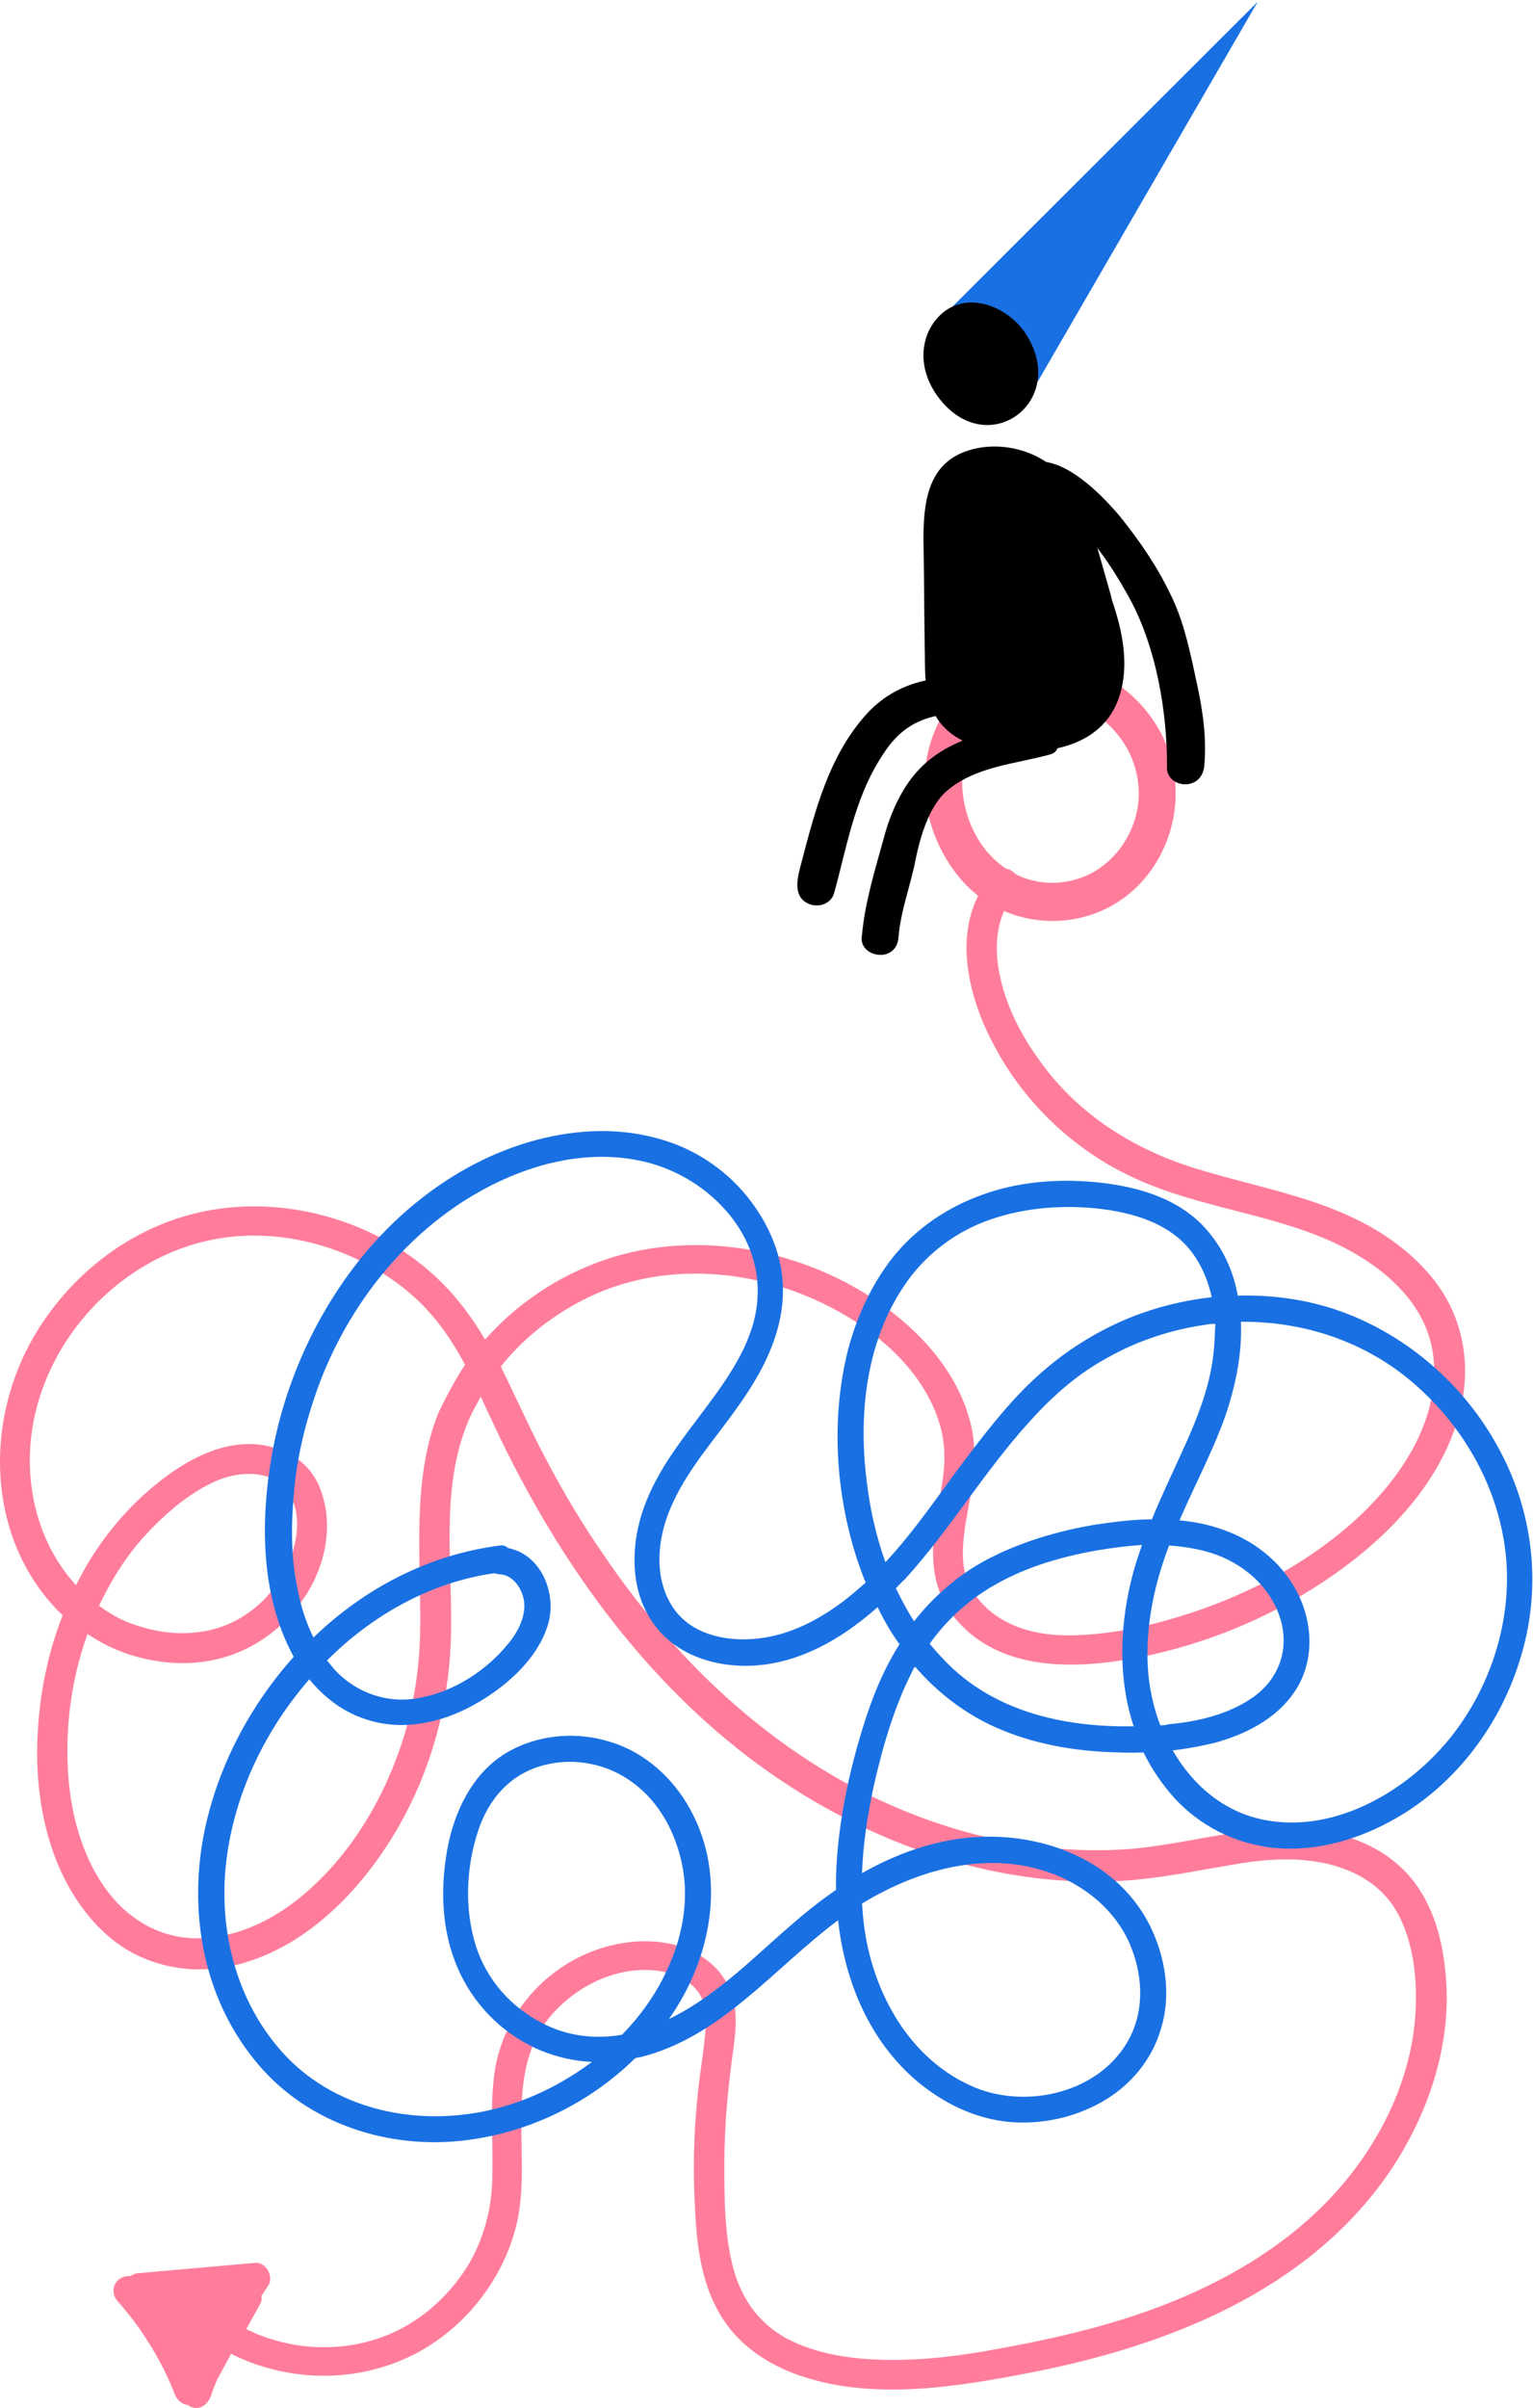
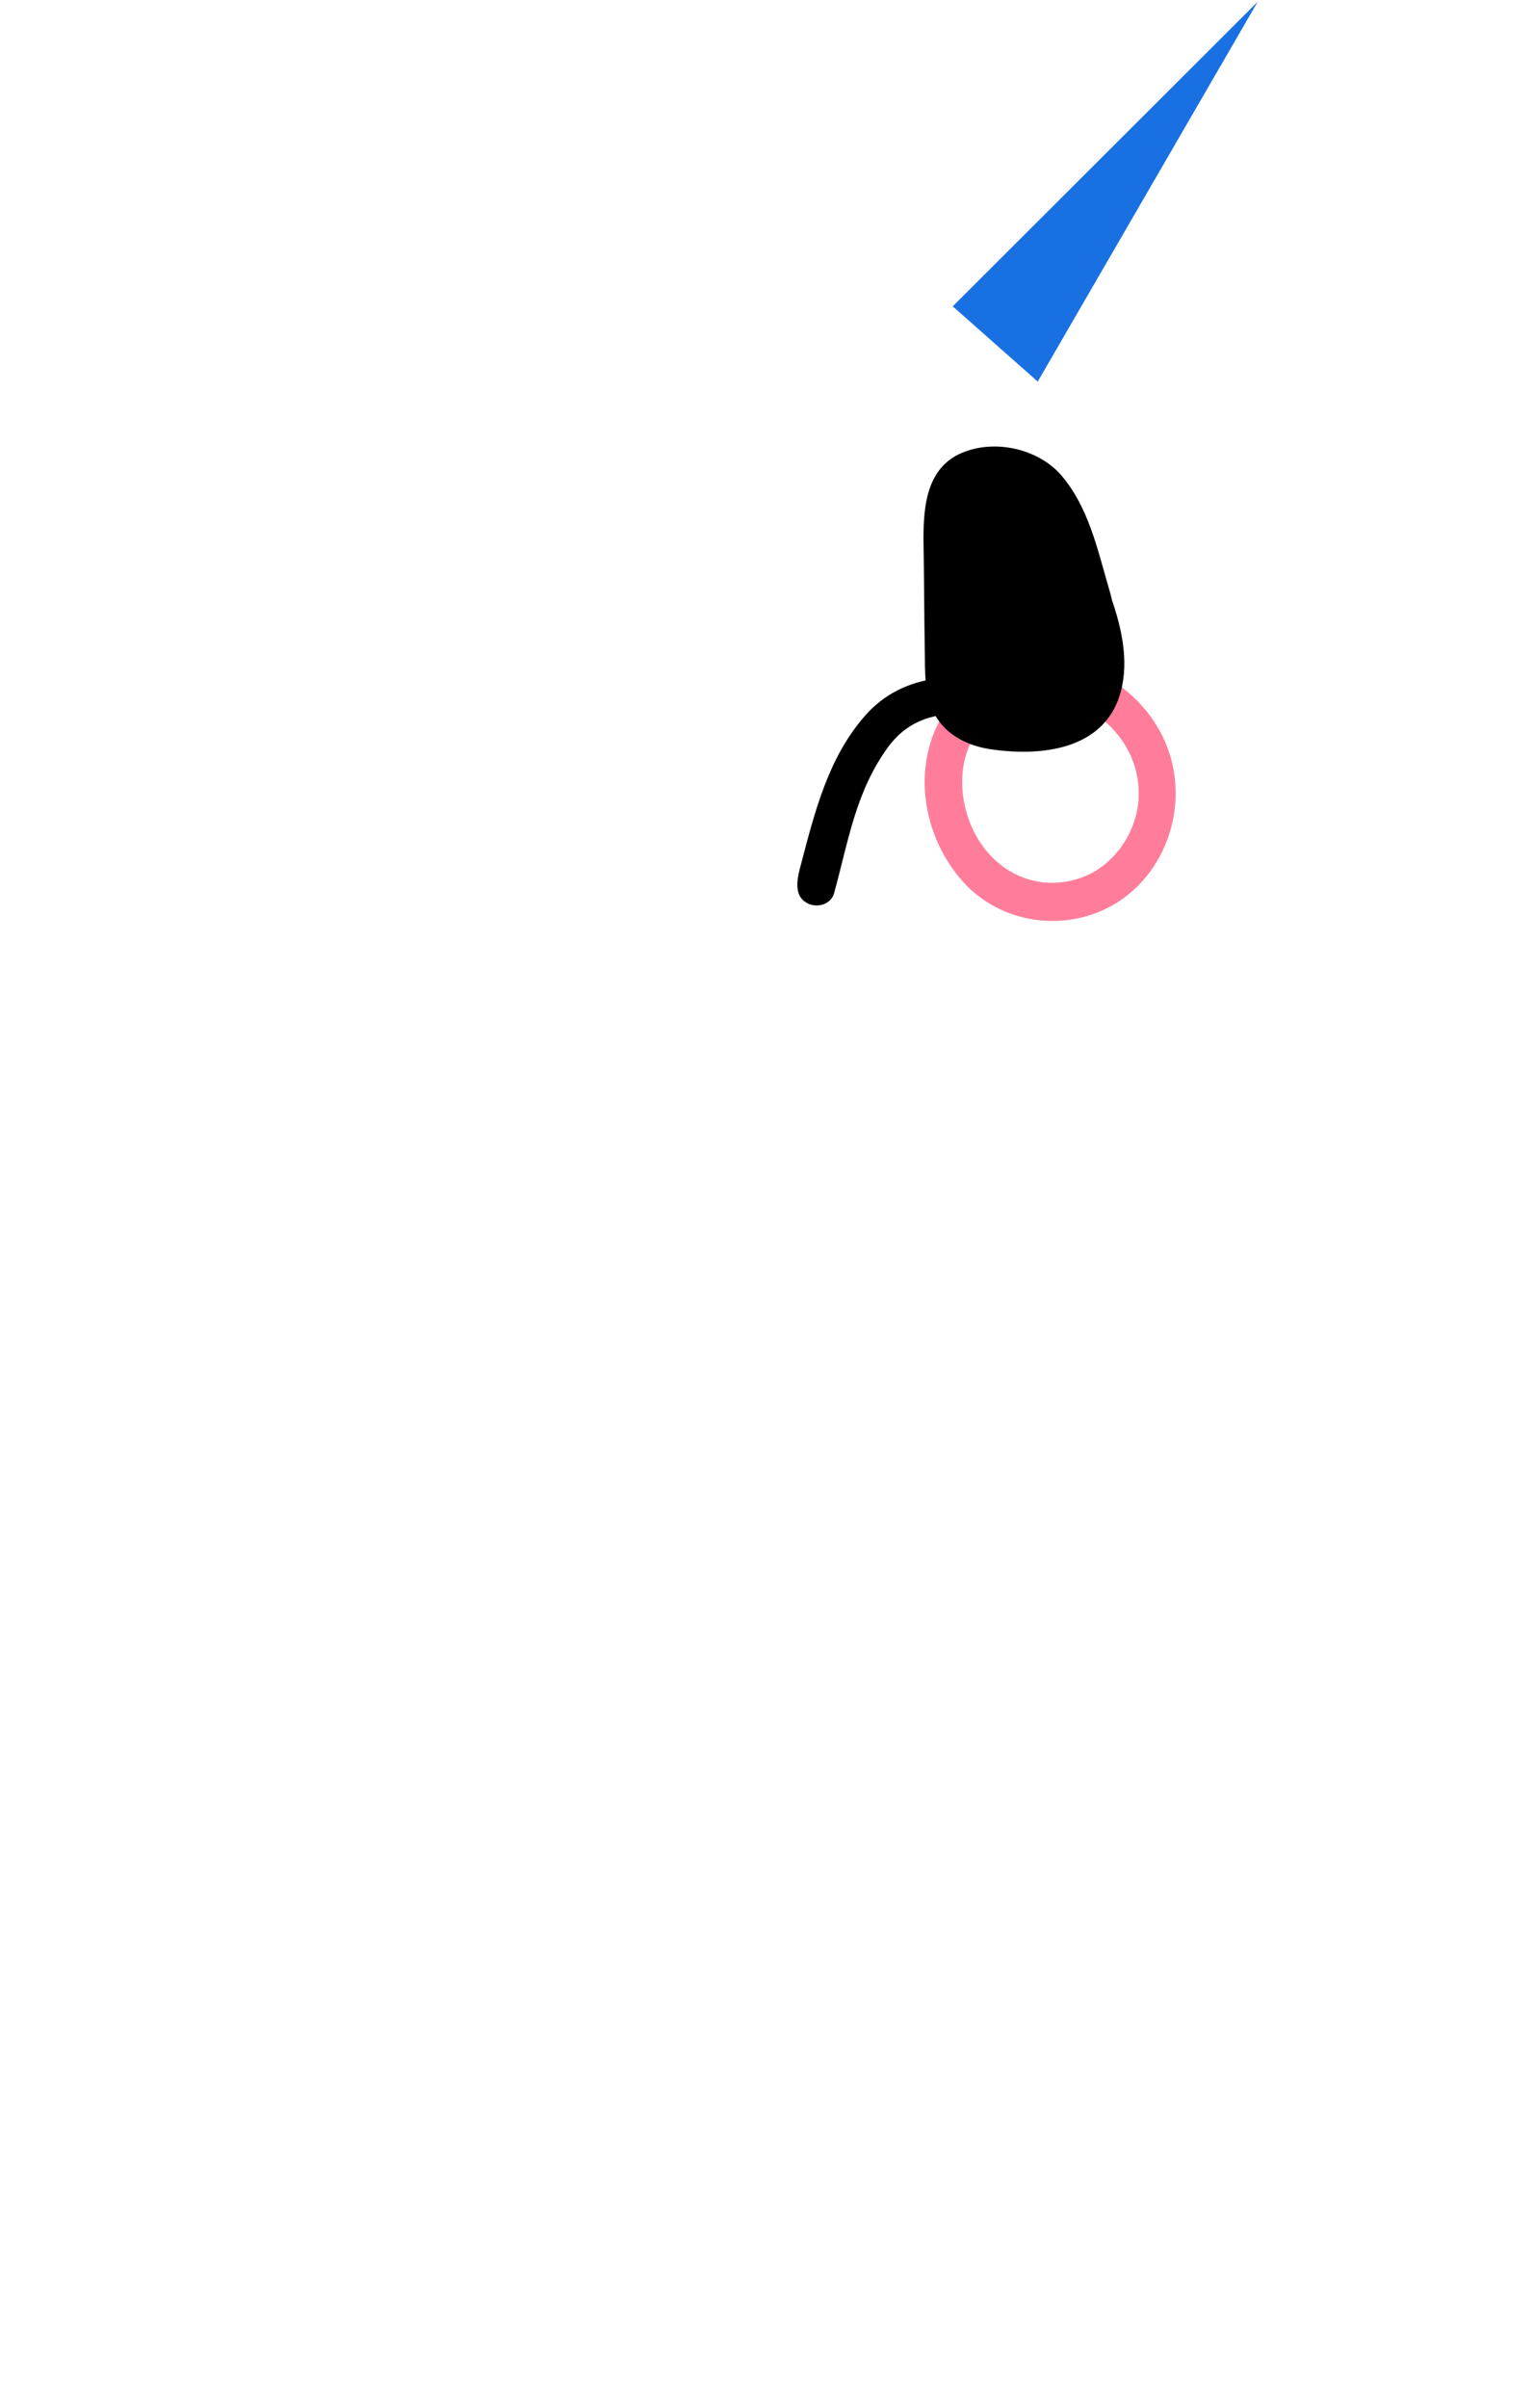
<svg xmlns="http://www.w3.org/2000/svg" width="158" height="248" viewBox="0 0 158 248" fill="none">
  <path d="M111.006 68.415C111.084 68.415 111.084 68.415 111.161 68.493C111.239 68.493 111.239 68.493 111.316 68.571C116.28 70.13 120.236 74.42 121.011 79.645C121.864 85.105 119.227 90.876 114.264 93.449C109.145 96.101 102.63 94.931 98.907 90.408C95.261 86.04 94.098 79.645 96.735 74.42C99.294 69.351 105.654 66.465 111.006 68.415ZM100.768 86.352C102.94 90.018 107.05 91.812 111.161 90.486C114.884 89.316 117.444 85.416 117.366 81.595C117.288 76.682 113.566 72.86 108.99 71.924C108.912 71.924 108.912 71.924 108.834 71.846C105.887 71.3 102.862 72.548 101.001 74.966C98.441 78.163 98.752 82.999 100.768 86.352Z" fill="#FF7D9B" />
-   <path d="M19.823 247.941C19.636 247.879 19.511 247.817 19.386 247.693C18.762 247.631 18.262 247.197 18.012 246.576C16.701 243.164 14.577 239.752 12.142 237.023C11.58 236.402 11.517 235.472 12.142 234.851C12.454 234.541 13.016 234.355 13.453 234.417C13.703 234.231 14.015 234.107 14.328 234.107L26.256 233.052C27.443 232.928 28.255 234.479 27.63 235.41C27.38 235.782 27.193 236.092 26.943 236.464C27.006 236.774 26.943 237.085 26.756 237.395C26.319 238.201 25.819 239.07 25.382 239.876C30.565 242.42 36.873 242.42 41.932 239.504C44.492 238.015 46.678 235.844 48.24 233.3C49.863 230.571 50.675 227.531 50.738 224.367C50.863 220.521 50.425 216.736 51.05 212.952C51.612 209.788 53.173 206.872 55.484 204.577C57.67 202.406 60.48 200.855 63.541 200.234C66.538 199.614 69.911 199.862 72.471 201.599C73.845 202.53 74.845 203.771 75.407 205.321C76.031 207.121 75.844 209.106 75.594 210.967C75.032 214.937 74.657 218.846 74.657 222.878C74.657 226.352 74.657 230.012 75.532 233.424C76.344 236.588 78.092 239.194 81.028 240.807C84.15 242.482 87.835 242.978 91.332 243.04C95.267 243.102 99.201 242.606 103.073 241.861C109.943 240.621 116.813 238.946 123.183 236.03C129.304 233.238 134.987 229.33 139.171 223.995C143.043 219.094 145.729 212.952 145.916 206.624C146.041 203.46 145.604 199.986 144.105 197.132C142.606 194.341 139.983 192.728 136.923 191.983C133.551 191.177 130.053 191.487 126.681 192.107C122.934 192.728 119.186 193.534 115.314 193.72C101.012 194.465 86.96 188.819 75.906 180.01C65.04 171.325 56.983 159.6 51.112 147.192C50.613 146.076 50.051 144.959 49.551 143.842C49.239 144.401 48.927 145.021 48.614 145.579C45.304 152.59 46.616 160.592 46.491 168.037C46.366 175.543 44.367 182.864 40.37 189.316C36.748 195.147 31.315 200.607 24.445 202.344C21.135 203.15 17.762 202.964 14.64 201.599C11.892 200.421 9.706 198.311 8.02 195.83C4.585 190.743 3.523 184.229 3.898 178.211C4.148 174.179 4.96 170.146 6.458 166.362C3.461 163.508 1.4 159.724 0.525 155.567C-0.849 149.115 0.525 142.291 4.023 136.77C7.458 131.373 12.704 127.154 18.887 125.293C25.132 123.432 31.939 124.114 37.81 126.782C40.683 128.085 43.306 129.884 45.554 132.117C47.303 133.854 48.739 135.839 49.988 137.949C50.051 137.887 50.113 137.825 50.176 137.763C54.36 133.11 60.168 129.822 66.351 128.705C73.283 127.464 80.465 128.705 86.773 131.869C92.581 134.847 98.202 139.81 99.951 146.262C100.95 149.86 100.138 153.334 99.514 156.932C99.264 158.607 99.076 160.344 99.451 162.019C99.826 163.446 100.638 164.625 101.699 165.618C104.198 167.913 107.633 168.533 110.943 168.409C114.565 168.285 118.125 167.541 121.56 166.486C128.117 164.501 134.612 161.151 139.671 156.56C144.168 152.465 148.165 146.696 147.79 140.368C147.415 134.04 141.982 129.884 136.611 127.589C129.866 124.735 122.434 124.176 115.876 120.826C110.068 117.911 105.197 113.072 102.262 107.302C99.514 102.029 97.952 94.771 102.449 89.932C103.823 88.443 106.009 90.676 104.635 92.103C102.636 94.274 102.449 97.5 103.011 100.292C103.636 103.394 105.072 106.31 106.883 108.853C110.755 114.499 116.501 118.221 122.996 120.268C129.928 122.439 137.36 123.432 143.418 127.713C146.104 129.636 148.414 132.055 149.726 135.033C151.1 138.197 151.35 141.671 150.538 145.021C149.039 151.659 144.168 157.18 138.797 161.213C132.926 165.617 125.994 168.781 118.812 170.394C111.754 171.945 102.824 172.628 98.015 166.114C95.704 162.95 95.954 159.104 96.641 155.381C96.953 153.582 97.39 151.721 97.328 149.86C97.328 148.247 96.953 146.696 96.329 145.207C93.768 139.127 87.398 134.909 81.34 132.8C74.969 130.628 67.85 130.504 61.605 133.172C57.733 134.847 54.235 137.452 51.612 140.74C51.675 140.802 51.737 140.926 51.737 140.989C53.361 144.276 54.797 147.565 56.546 150.79C58.232 153.954 60.043 156.994 62.104 159.972C70.036 171.697 80.84 181.747 94.205 186.896C100.95 189.502 108.132 190.867 115.377 190.494C122.934 190.122 130.49 186.958 138.047 188.943C141.42 189.812 144.417 191.673 146.291 194.589C148.289 197.629 148.976 201.475 149.101 205.011C149.289 211.711 146.853 218.411 143.043 223.933C134.612 236.03 120.248 241.613 106.259 244.343C98.577 245.832 90.021 247.259 82.401 244.653C79.029 243.474 75.969 241.427 74.158 238.263C72.347 235.161 71.847 231.501 71.659 227.965C71.41 223.933 71.472 219.838 71.909 215.744C72.097 213.696 72.471 211.711 72.659 209.664C72.846 208.113 72.909 206.314 71.847 205.011C70.161 202.902 66.851 202.592 64.353 203.088C61.48 203.646 58.857 205.259 56.921 207.431C51.862 213.2 54.672 221.327 53.423 228.213C52.237 234.541 47.678 240.311 41.745 242.916C36.061 245.46 29.379 245.211 23.82 242.42L22.509 244.839C22.509 244.901 22.447 244.901 22.447 244.901C22.197 245.522 21.947 246.08 21.759 246.7C21.447 247.631 20.635 248.189 19.823 247.941ZM13.953 167.354C16.826 168.347 19.948 168.533 22.821 167.541C25.507 166.61 27.755 164.625 29.129 162.205C30.503 159.848 31.315 156.312 29.816 153.83C28.255 151.287 24.632 151.473 22.259 152.528C19.324 153.83 16.763 156.126 14.64 158.483C12.829 160.53 11.392 162.888 10.206 165.369C11.392 166.238 12.579 166.92 13.953 167.354ZM47.927 140.554C47.365 139.5 46.741 138.445 46.054 137.452C44.367 134.971 42.182 132.862 39.621 131.249C34.687 128.085 28.504 126.596 22.696 127.526C10.768 129.45 1.587 141.299 3.273 153.272C3.773 156.994 5.334 160.53 7.832 163.26C8.457 162.019 9.144 160.778 9.956 159.6C11.829 156.808 14.14 154.327 16.826 152.279C19.698 150.108 23.196 148.309 26.943 148.805C28.567 149.053 30.191 149.736 31.377 150.853C32.751 152.155 33.376 153.954 33.626 155.816C34 158.979 33.001 162.267 31.128 164.873C29.254 167.541 26.568 169.588 23.446 170.58C20.198 171.635 16.576 171.449 13.328 170.394C11.767 169.898 10.331 169.154 9.019 168.285C7.208 173.31 6.583 178.769 7.145 184.043C7.708 189.13 9.831 194.961 14.39 197.877C19.761 201.351 26.319 199.18 30.878 195.457C36.186 191.177 39.808 184.911 41.745 178.459C42.744 175.047 43.243 171.511 43.306 167.913C43.368 164.067 43.118 160.158 43.243 156.312C43.368 152.652 43.805 148.929 45.179 145.517C45.991 143.842 46.866 142.167 47.927 140.554Z" fill="#FF7D9B" />
-   <path d="M154.715 149.639C151.389 143.179 145.65 137.958 138.891 135.32C135.297 133.92 131.435 133.328 127.573 133.436C127.09 130.744 125.91 128.214 123.872 126.115C120.975 123.208 116.845 122.131 112.929 121.754C109.014 121.377 104.937 121.7 101.236 123.046C97.642 124.338 94.424 126.491 92.01 129.506C89.81 132.305 88.309 135.589 87.397 139.034C85.627 146.086 86.109 153.784 88.362 160.675C88.63 161.428 88.899 162.236 89.22 162.989C88.362 163.743 87.504 164.497 86.538 165.196C83.856 167.134 80.853 168.588 77.527 168.803C74.523 169.019 71.144 168.211 69.374 165.573C67.389 162.613 67.711 158.629 69.052 155.453C70.661 151.523 73.611 148.347 76.025 144.902C78.493 141.457 80.585 137.581 80.692 133.22C80.799 129.56 79.297 126.061 76.99 123.208C74.684 120.355 71.466 118.255 67.925 117.286C63.795 116.102 59.397 116.317 55.32 117.394C47.971 119.332 41.535 124.069 36.868 129.99C32.362 135.75 29.305 142.641 28.017 149.854C26.837 156.637 26.837 164.281 30.216 170.526C30.216 170.58 30.27 170.58 30.27 170.633C25.443 176.017 22.01 182.799 20.829 189.905C19.542 197.98 21.259 206.324 26.623 212.622C31.826 218.759 40.086 221.397 47.971 220.428C54.569 219.62 60.738 216.606 65.458 211.976C65.619 211.923 65.833 211.869 65.994 211.869C74.362 209.769 79.726 202.717 86.377 197.765C87.075 204.117 89.65 210.254 94.584 214.399C97.32 216.66 100.538 218.221 104.079 218.544C107.297 218.813 110.676 218.113 113.519 216.498C116.416 214.883 118.669 212.245 119.634 209.016C120.761 205.409 120.117 201.479 118.454 198.195C114.753 190.982 106.117 188.236 98.5 189.421C95.121 189.959 91.849 191.197 88.845 192.92C88.952 189.851 89.435 186.783 90.079 183.822C90.991 179.839 92.171 175.747 94.048 172.087C94.102 171.925 94.209 171.764 94.316 171.656C96.462 174.133 99.037 176.178 102.04 177.632C105.795 179.408 109.818 180.216 113.948 180.431C115.236 180.485 116.523 180.539 117.864 180.485C118.669 182.153 119.742 183.715 121.029 185.168C123.657 188.021 127.144 189.798 131.006 190.282C135.19 190.767 139.481 189.636 143.182 187.644C149.673 184.199 154.5 177.955 156.646 170.956C158.899 163.851 158.148 156.207 154.715 149.639ZM93.19 132.413C95.174 129.452 98.071 127.137 101.397 125.845C105.044 124.446 109.014 124.069 112.929 124.446C116.577 124.823 120.493 125.899 122.799 128.914C123.872 130.313 124.515 131.928 124.891 133.597C121.994 133.92 119.152 134.62 116.47 135.697C112.929 137.15 109.765 139.142 106.922 141.726C104.293 144.094 102.094 146.894 99.948 149.693C97.106 153.407 94.477 157.445 91.259 160.89C90.293 158.198 89.65 155.345 89.328 152.546C88.469 145.763 89.221 138.281 93.19 132.413ZM125.159 138.334C124.945 142.372 123.389 146.14 121.726 149.747C120.707 152.008 119.634 154.215 118.722 156.476C116.791 156.476 114.807 156.745 112.929 157.014C109.067 157.66 105.205 158.79 101.719 160.621C98.768 162.182 96.247 164.389 94.209 166.973C93.512 165.896 92.922 164.766 92.332 163.581C92.653 163.259 92.922 162.936 93.243 162.666C97.91 157.552 101.45 151.523 106.117 146.409C108.477 143.771 111.106 141.457 114.217 139.788C117.381 138.011 120.922 136.881 124.516 136.396C124.784 136.343 124.998 136.343 125.266 136.343C125.213 136.989 125.213 137.635 125.159 138.334ZM119.581 177.685C118.83 175.694 118.401 173.648 118.293 171.549C118.079 167.296 118.991 163.097 120.493 159.167C121.941 159.275 123.389 159.49 124.784 159.921C128.056 160.944 130.952 163.366 131.971 166.758C132.883 169.772 131.864 172.733 129.397 174.617C126.876 176.501 123.55 177.309 120.439 177.578C120.171 177.685 119.903 177.685 119.581 177.685ZM50.975 162.02C51.136 162.074 51.297 162.128 51.458 162.128C52.799 162.182 53.711 163.42 53.979 164.712C54.301 166.327 53.389 168.05 52.423 169.234C50.117 172.087 46.738 174.24 43.144 174.886C39.925 175.478 36.707 174.348 34.508 171.979C34.239 171.656 33.971 171.333 33.703 171.01C38.316 166.381 44.377 162.936 50.975 162.02ZM64.117 209.554C61.328 210.038 58.485 209.715 55.91 208.37C52.638 206.701 50.171 203.902 49.044 200.402C47.864 196.634 48.025 192.382 49.259 188.613C50.331 185.276 52.638 182.638 56.125 181.777C59.236 180.969 62.669 181.669 65.243 183.607C68.033 185.653 69.695 188.882 70.339 192.22C71.037 195.881 70.285 199.703 68.676 203.04C67.55 205.463 65.994 207.616 64.117 209.554ZM109.282 193.297C112.554 194.75 115.343 197.28 116.63 200.672C117.864 203.848 117.918 207.508 116.094 210.469C112.929 215.691 105.473 217.252 100.109 214.829C93.351 211.815 89.596 204.494 88.952 197.388C88.899 196.957 88.899 196.527 88.845 196.042C94.96 192.328 102.47 190.336 109.282 193.297ZM88.362 179.839C87.129 184.253 86.27 188.882 86.163 193.458C86.163 193.835 86.163 194.266 86.163 194.642C82.837 196.903 79.941 199.703 76.937 202.34C74.469 204.494 71.841 206.539 68.945 207.939C73.343 201.694 74.952 193.297 71.144 186.352C69.374 183.122 66.477 180.485 62.937 179.408C59.558 178.331 55.749 178.601 52.638 180.269C49.098 182.153 47.113 185.868 46.255 189.69C45.397 193.727 45.397 198.142 46.899 202.017C48.293 205.678 50.975 208.746 54.462 210.577C56.5 211.653 58.753 212.245 61.006 212.353C58.056 214.56 54.73 216.229 51.19 217.144C43.895 219.028 35.634 217.682 30.056 212.353C24.531 206.97 22.385 199.003 23.351 191.466C24.209 184.63 27.374 178.116 31.879 172.948C33.381 174.779 35.312 176.286 37.619 177.039C41.374 178.331 45.45 177.47 48.83 175.586C52.048 173.81 55.427 170.903 56.5 167.242C57.412 164.066 55.749 160.082 52.37 159.436C52.155 159.221 51.833 159.113 51.565 159.167C44.27 160.082 37.619 163.528 32.309 168.642C31.504 167.027 30.968 165.304 30.646 163.528C29.948 160.244 30.002 156.799 30.324 153.407C30.646 149.908 31.504 146.463 32.684 143.125C35.044 136.558 39.121 130.529 44.485 126.115C50.278 121.323 58.377 117.932 65.994 119.547C72.538 120.893 78.6 126.707 78.063 133.812C77.795 137.904 75.328 141.51 72.968 144.687C70.446 148.078 67.711 151.362 66.316 155.399C65.082 158.898 64.922 163.151 66.853 166.435C68.623 169.557 71.948 171.172 75.435 171.495C81.121 172.033 86.27 169.234 90.454 165.519C91.098 166.865 91.849 168.157 92.707 169.342C90.615 172.625 89.381 176.232 88.362 179.839ZM98.232 171.872C97.374 171.064 96.569 170.203 95.818 169.288C97.427 167.027 99.466 165.089 101.933 163.581C105.259 161.536 109.014 160.405 112.876 159.706C114.431 159.436 116.04 159.221 117.703 159.113C117.381 160.029 117.06 160.998 116.791 161.967C115.397 167.134 115.182 172.787 116.845 177.793C110.14 177.901 103.274 176.501 98.232 171.872ZM149.726 178.654C145.328 184.307 137.711 188.882 130.309 187.429C126.125 186.622 122.906 183.822 120.868 180.269C122.316 180.108 123.711 179.839 125.106 179.516C128.324 178.654 131.542 177.039 133.42 174.24C135.458 171.226 135.351 167.35 133.795 164.174C132.079 160.728 128.914 158.36 125.266 157.283C124.033 156.906 122.799 156.691 121.565 156.583C122.96 153.353 124.569 150.285 125.857 147.001C127.144 143.664 128.056 139.842 127.895 136.127C133.956 136.073 139.91 137.904 144.738 141.672C150.209 145.978 154.125 152.331 155.09 159.275C156.056 166.112 153.91 173.271 149.726 178.654Z" fill="#1970E3" />
-   <path d="M108.354 75.858C103.938 74.323 98.123 75.785 94.884 79.075C93.044 80.903 91.792 83.682 91.13 86.168C90.246 89.385 89.142 92.895 88.848 96.258C88.333 98.598 92.381 99.329 92.602 96.551C92.823 93.772 93.853 91.213 94.369 88.508C94.81 86.314 95.694 83.243 97.387 81.635C100.331 78.929 104.6 78.71 108.281 77.686C109.311 77.394 109.238 76.151 108.354 75.858Z" fill="black" />
  <path d="M102.54 70.155C97.534 69.205 92.529 69.79 89.07 73.811C85.389 78.052 83.991 83.536 82.592 88.874C82.224 90.263 81.635 92.237 83.254 93.041C84.285 93.553 85.684 93.115 85.978 91.945C87.45 86.607 88.186 81.489 91.572 76.882C93.265 74.616 95.474 73.665 98.197 73.519C100.111 73.373 101.583 73.592 102.982 72.129C103.644 71.472 103.423 70.302 102.54 70.155Z" fill="black" />
  <path d="M114.242 60.431C113.065 56.41 112.181 52.242 109.384 48.952C107.102 46.319 102.907 45.296 99.594 46.465C95.546 47.855 95.178 51.949 95.178 55.532C95.251 59.627 95.251 63.721 95.325 67.743C95.325 70.01 95.399 72.496 96.871 74.397C98.122 76.005 100.11 76.883 102.171 77.175C107.765 77.98 114.095 77.029 115.567 71.033C116.303 68.035 115.641 64.818 114.61 61.82C114.537 61.455 114.39 60.943 114.242 60.431Z" fill="black" />
-   <path d="M123.371 70.448C122.709 67.377 122.046 64.013 120.648 61.235C119.249 58.31 117.482 55.751 115.495 53.265C113.728 51.144 110.563 47.927 107.693 47.562C106.809 47.415 107.472 49.755 107.766 50.486C108.429 52.314 110.195 53.118 111.447 54.508C113.508 56.701 115.053 59.114 116.526 61.82C119.175 66.792 120.28 73.226 120.28 78.856C120.059 81.123 123.739 81.635 124.107 79.002C124.402 76.151 123.96 73.153 123.371 70.448Z" fill="black" />
  <path d="M106.955 39.299L129.626 0.181L98.195 31.549L106.955 39.299Z" fill="#1970E3" />
-   <path d="M97.461 31.987C100.258 30.013 104.16 31.841 105.779 34.473C110.195 41.42 101.657 47.635 96.651 40.835C94.149 37.398 95.106 33.669 97.461 31.987Z" fill="black" />
</svg>